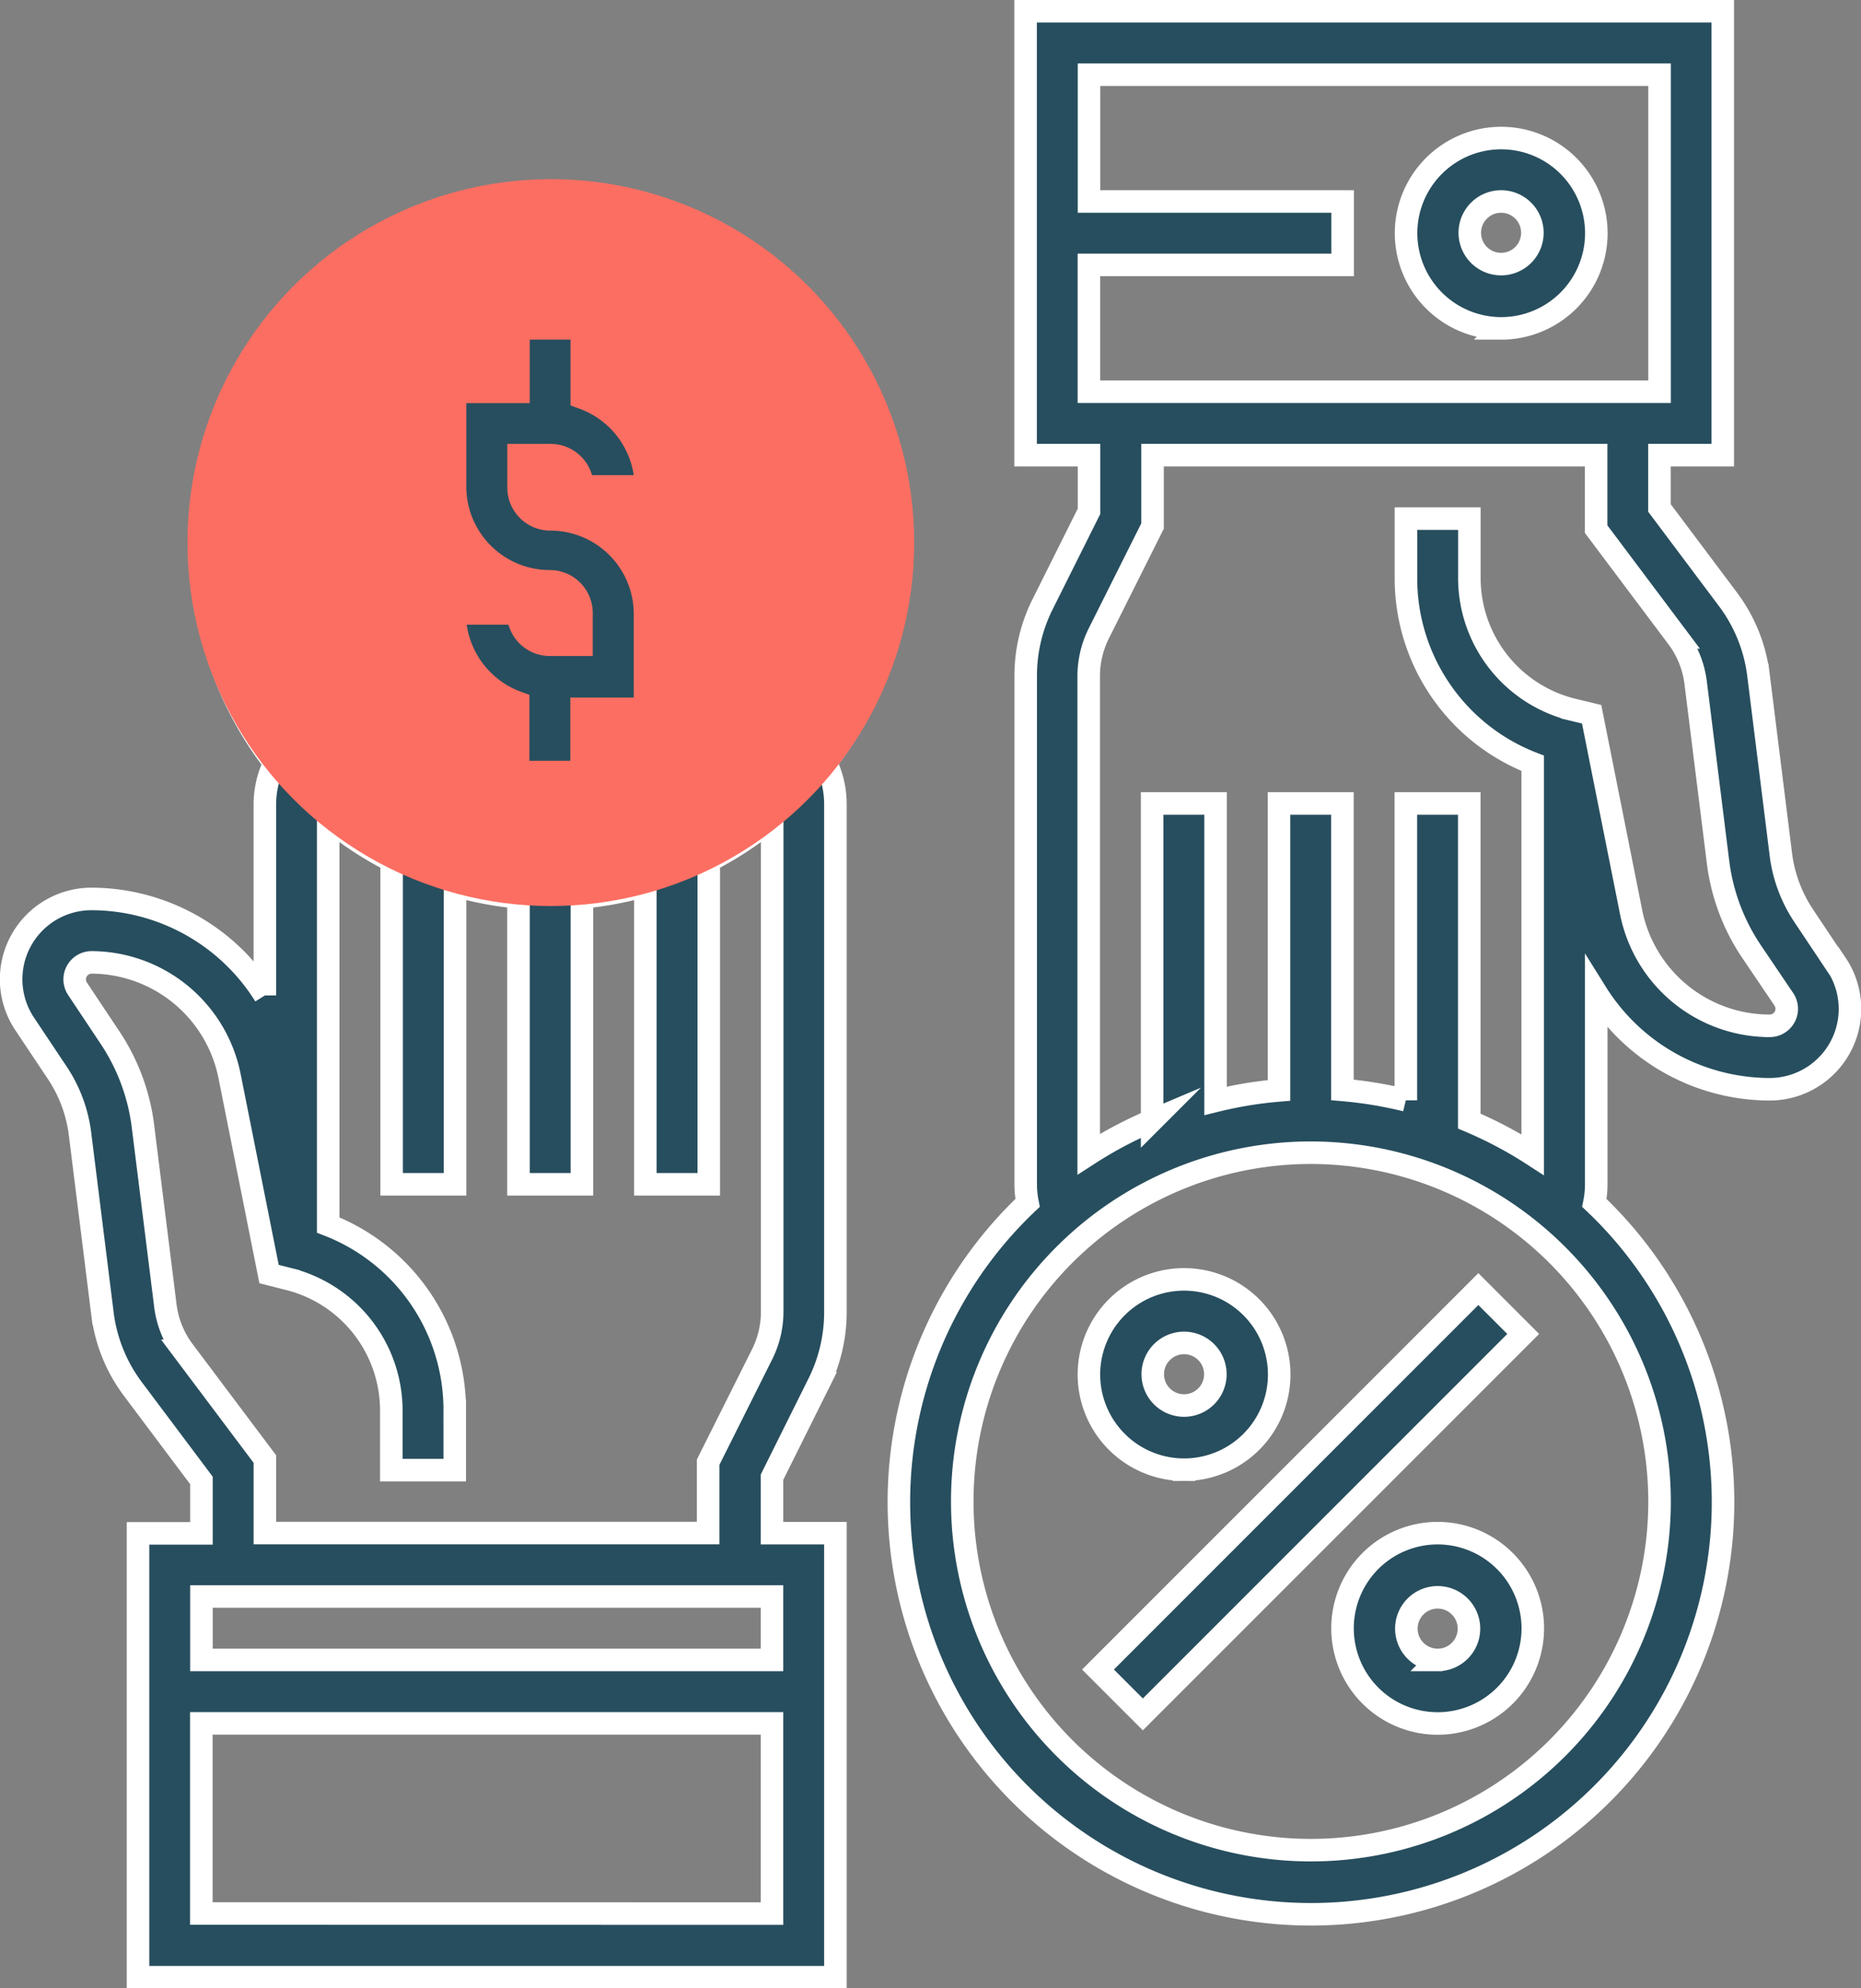
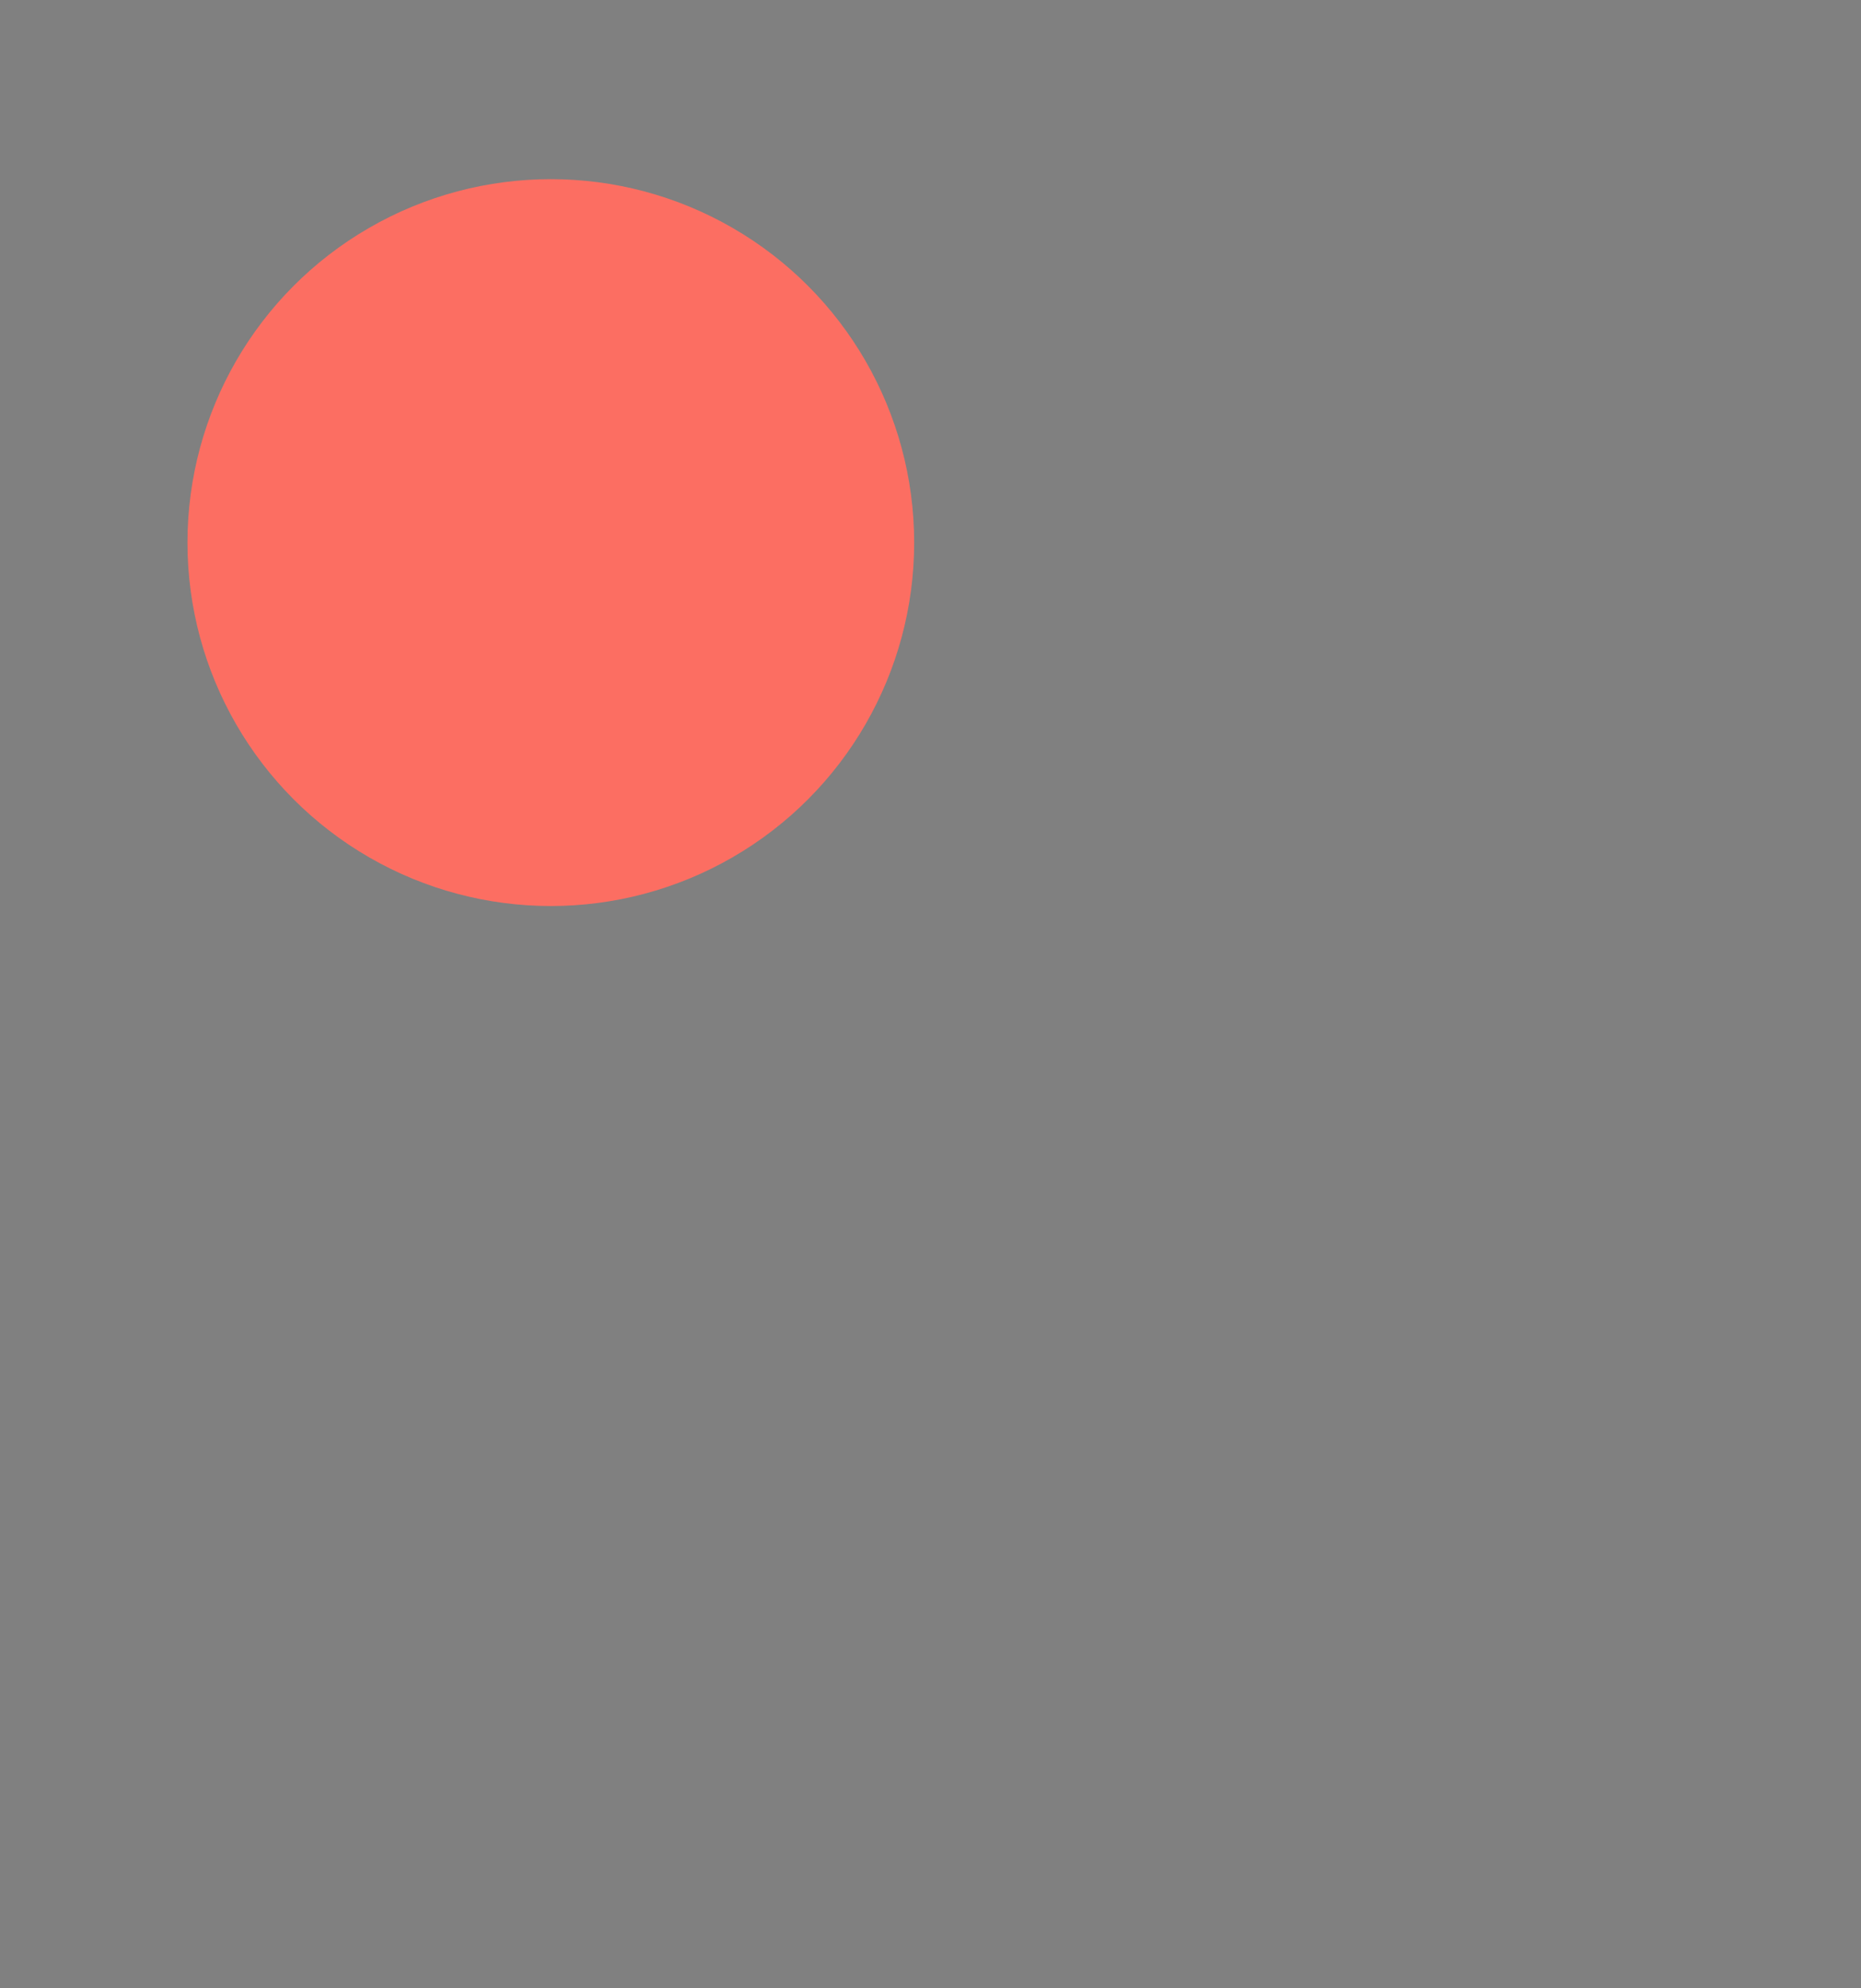
<svg xmlns="http://www.w3.org/2000/svg" viewBox="0 0 178.39 190.55">
  <rect x="0" y="0" width="178.39" height="190.55" fill="#808080" stroke="none" />
  <defs>
    <style>.cls-3{fill:#274e5e;stroke:#fff;stroke-miterlimit:10;stroke-width:2.16px}</style>
  </defs>
  <g style="isolation:isolate">
    <g id="Layer_2" data-name="Layer 2">
      <g id="Layer_1-2" data-name="Layer 1">
        <g style="mix-blend-mode:multiply">
-           <path class="cls-3" d="M86.16 52.73a33.42 33.42 0 10-59.85 20.4 9.06 9.06 0 00-.92 3.87v18.4a19.64 19.64 0 00-16.6-9.25 7.7 7.7 0 00-6.41 12l3.13 4.69a13.58 13.58 0 012.16 5.82l2.15 17.23a15.16 15.16 0 002.92 7.23l6.57 8.76v5.07h-6.08v42.54h66.85v-42.56H74v-5.36l4.48-9a15.32 15.32 0 001.6-6.79V77a9.09 9.09 0 00-.92-3.92 33.22 33.22 0 007-20.35zM52.74 25.39a27.35 27.35 0 11-27.35 27.34 27.38 27.38 0 0127.35-27.34zM74 153v6.08H19.31V153zm-54.7 30.38v-18.22H74v18.23zM73 129.9l-5.12 10.23v6.79H25.39v-7.09l-7.79-10.37a9.12 9.12 0 01-1.75-4.34L13.7 107.9a19.68 19.68 0 00-3.14-8.44l-3.13-4.7a1.63 1.63 0 011.35-2.53A13.55 13.55 0 0122 103.1l3.79 19 1.86.47a13 13 0 019.86 12.62v5.7h6.08v-5.7a19 19 0 00-12.13-17.79V78.5a33.48 33.48 0 006.08 4v31h6.08V84.86A33.42 33.42 0 0049.7 86v27.5h6.08V86a32.8 32.8 0 006.08-1.14v28.64h6.08v-31a33.58 33.58 0 006.08-4v47.33A9.16 9.16 0 0173 129.9z" />
-           <path class="cls-3" d="M176 92.41l-3.13-4.69a13.61 13.61 0 01-2.16-5.82l-2.15-17.23a15.15 15.15 0 00-2.92-7.23l-6.57-8.76v-5.06h6.07V1.08H98.31v42.54h6.08V49l-4.47 8.95a15.29 15.29 0 00-1.6 6.79v48.76a9.13 9.13 0 00.18 1.78 39.5 39.5 0 1054.33 0 9.06 9.06 0 00.18-1.78V95.14a19.64 19.64 0 0016.6 9.25 7.7 7.7 0 006.41-12zM159.08 7.16v30.38h-54.7V25.39h24.32v-6.08h-24.31V7.16zm0 136.73a33.42 33.42 0 11-33.43-33.42 33.46 33.46 0 0133.43 33.42zm10.53-45.58a13.55 13.55 0 01-13.25-10.86l-3.79-19-1.87-.45a13 13 0 01-9.85-12.62V49.7h-6.08v5.7a19 19 0 0012.15 17.75v37.51a39.4 39.4 0 00-6.08-3.22V77h-6.08v28.45a39.45 39.45 0 00-6.08-1V77h-6.08v27.5a38.47 38.47 0 00-6.08 1V77h-6.08v30.39a39.7 39.7 0 00-6.08 3.22V64.72a9.19 9.19 0 011-4.08l5.12-10.23v-6.79H153v7.09l7.79 10.38a9.1 9.1 0 011.75 4.34l2.15 17.22a19.69 19.69 0 003.14 8.44l3.17 4.69a1.63 1.63 0 01-1.35 2.53z" />
-           <path class="cls-3" d="M105.25 160l36.46-36.46 4.3 4.3-36.46 36.46zm32.56-13.07a9.12 9.12 0 109.12 9.11 9.13 9.13 0 00-9.12-9.11zm0 12.15a3 3 0 113-3 3 3 0 01-3 3zm-24.31-18.23a9.12 9.12 0 10-9.12-9.12 9.13 9.13 0 009.12 9.12zm0-12.15a3 3 0 11-3 3 3 3 0 013-3zm30.39-97.23a9.12 9.12 0 10-9.11-9.12 9.13 9.13 0 009.11 9.12zm0-12.16a3 3 0 11-3 3 3 3 0 013-3z" />
-         </g>
+           </g>
        <circle cx="52.8" cy="52" r="34.83" fill="#fc6e62" />
-         <path d="M55.41 39.12l-.72-.26v-6.31h-3.91v6.08H44.7v8a8 8 0 008 8 4.12 4.12 0 014.12 4.12v4.12h-4.08a4.13 4.13 0 01-4-3h-4a8.06 8.06 0 005.29 6.46l.72.26v6.32h3.92v-6.06h6.08v-8a8 8 0 00-8-8 4.12 4.12 0 01-4.12-4.12v-4.19h4.12a4.13 4.13 0 014 3h4a8.05 8.05 0 00-5.34-6.42z" fill="#274e5e" />
      </g>
    </g>
  </g>
</svg>